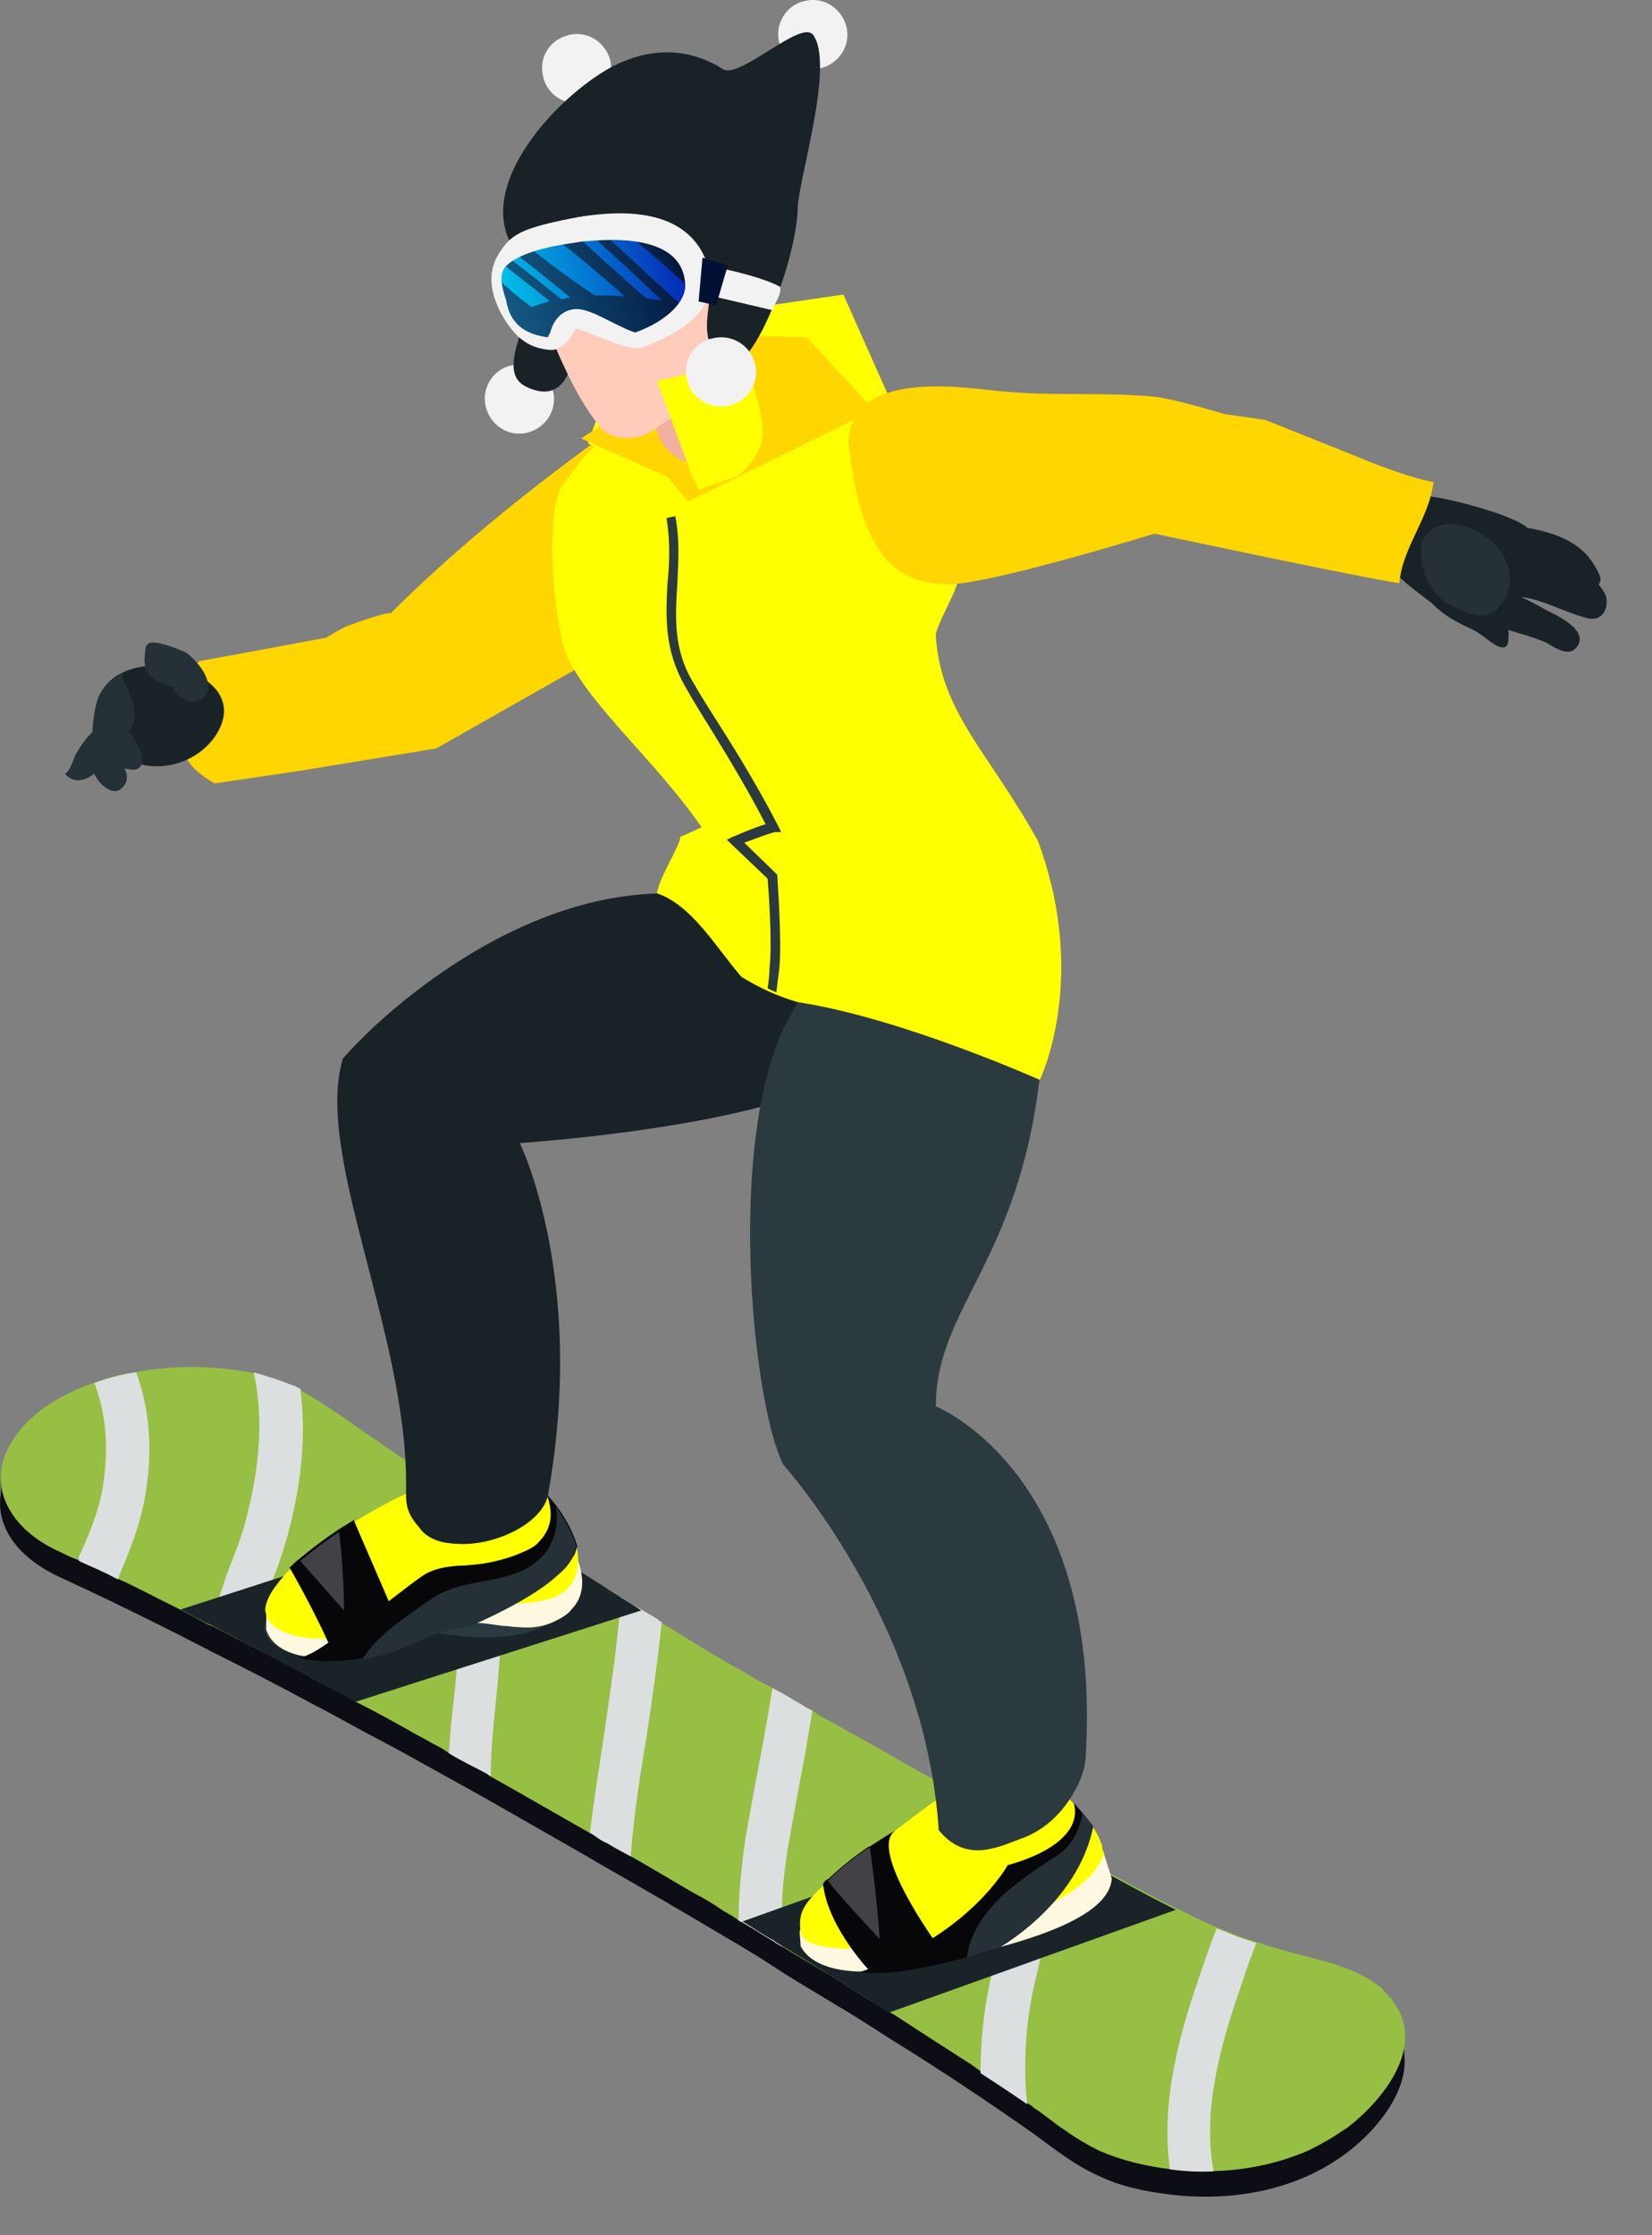
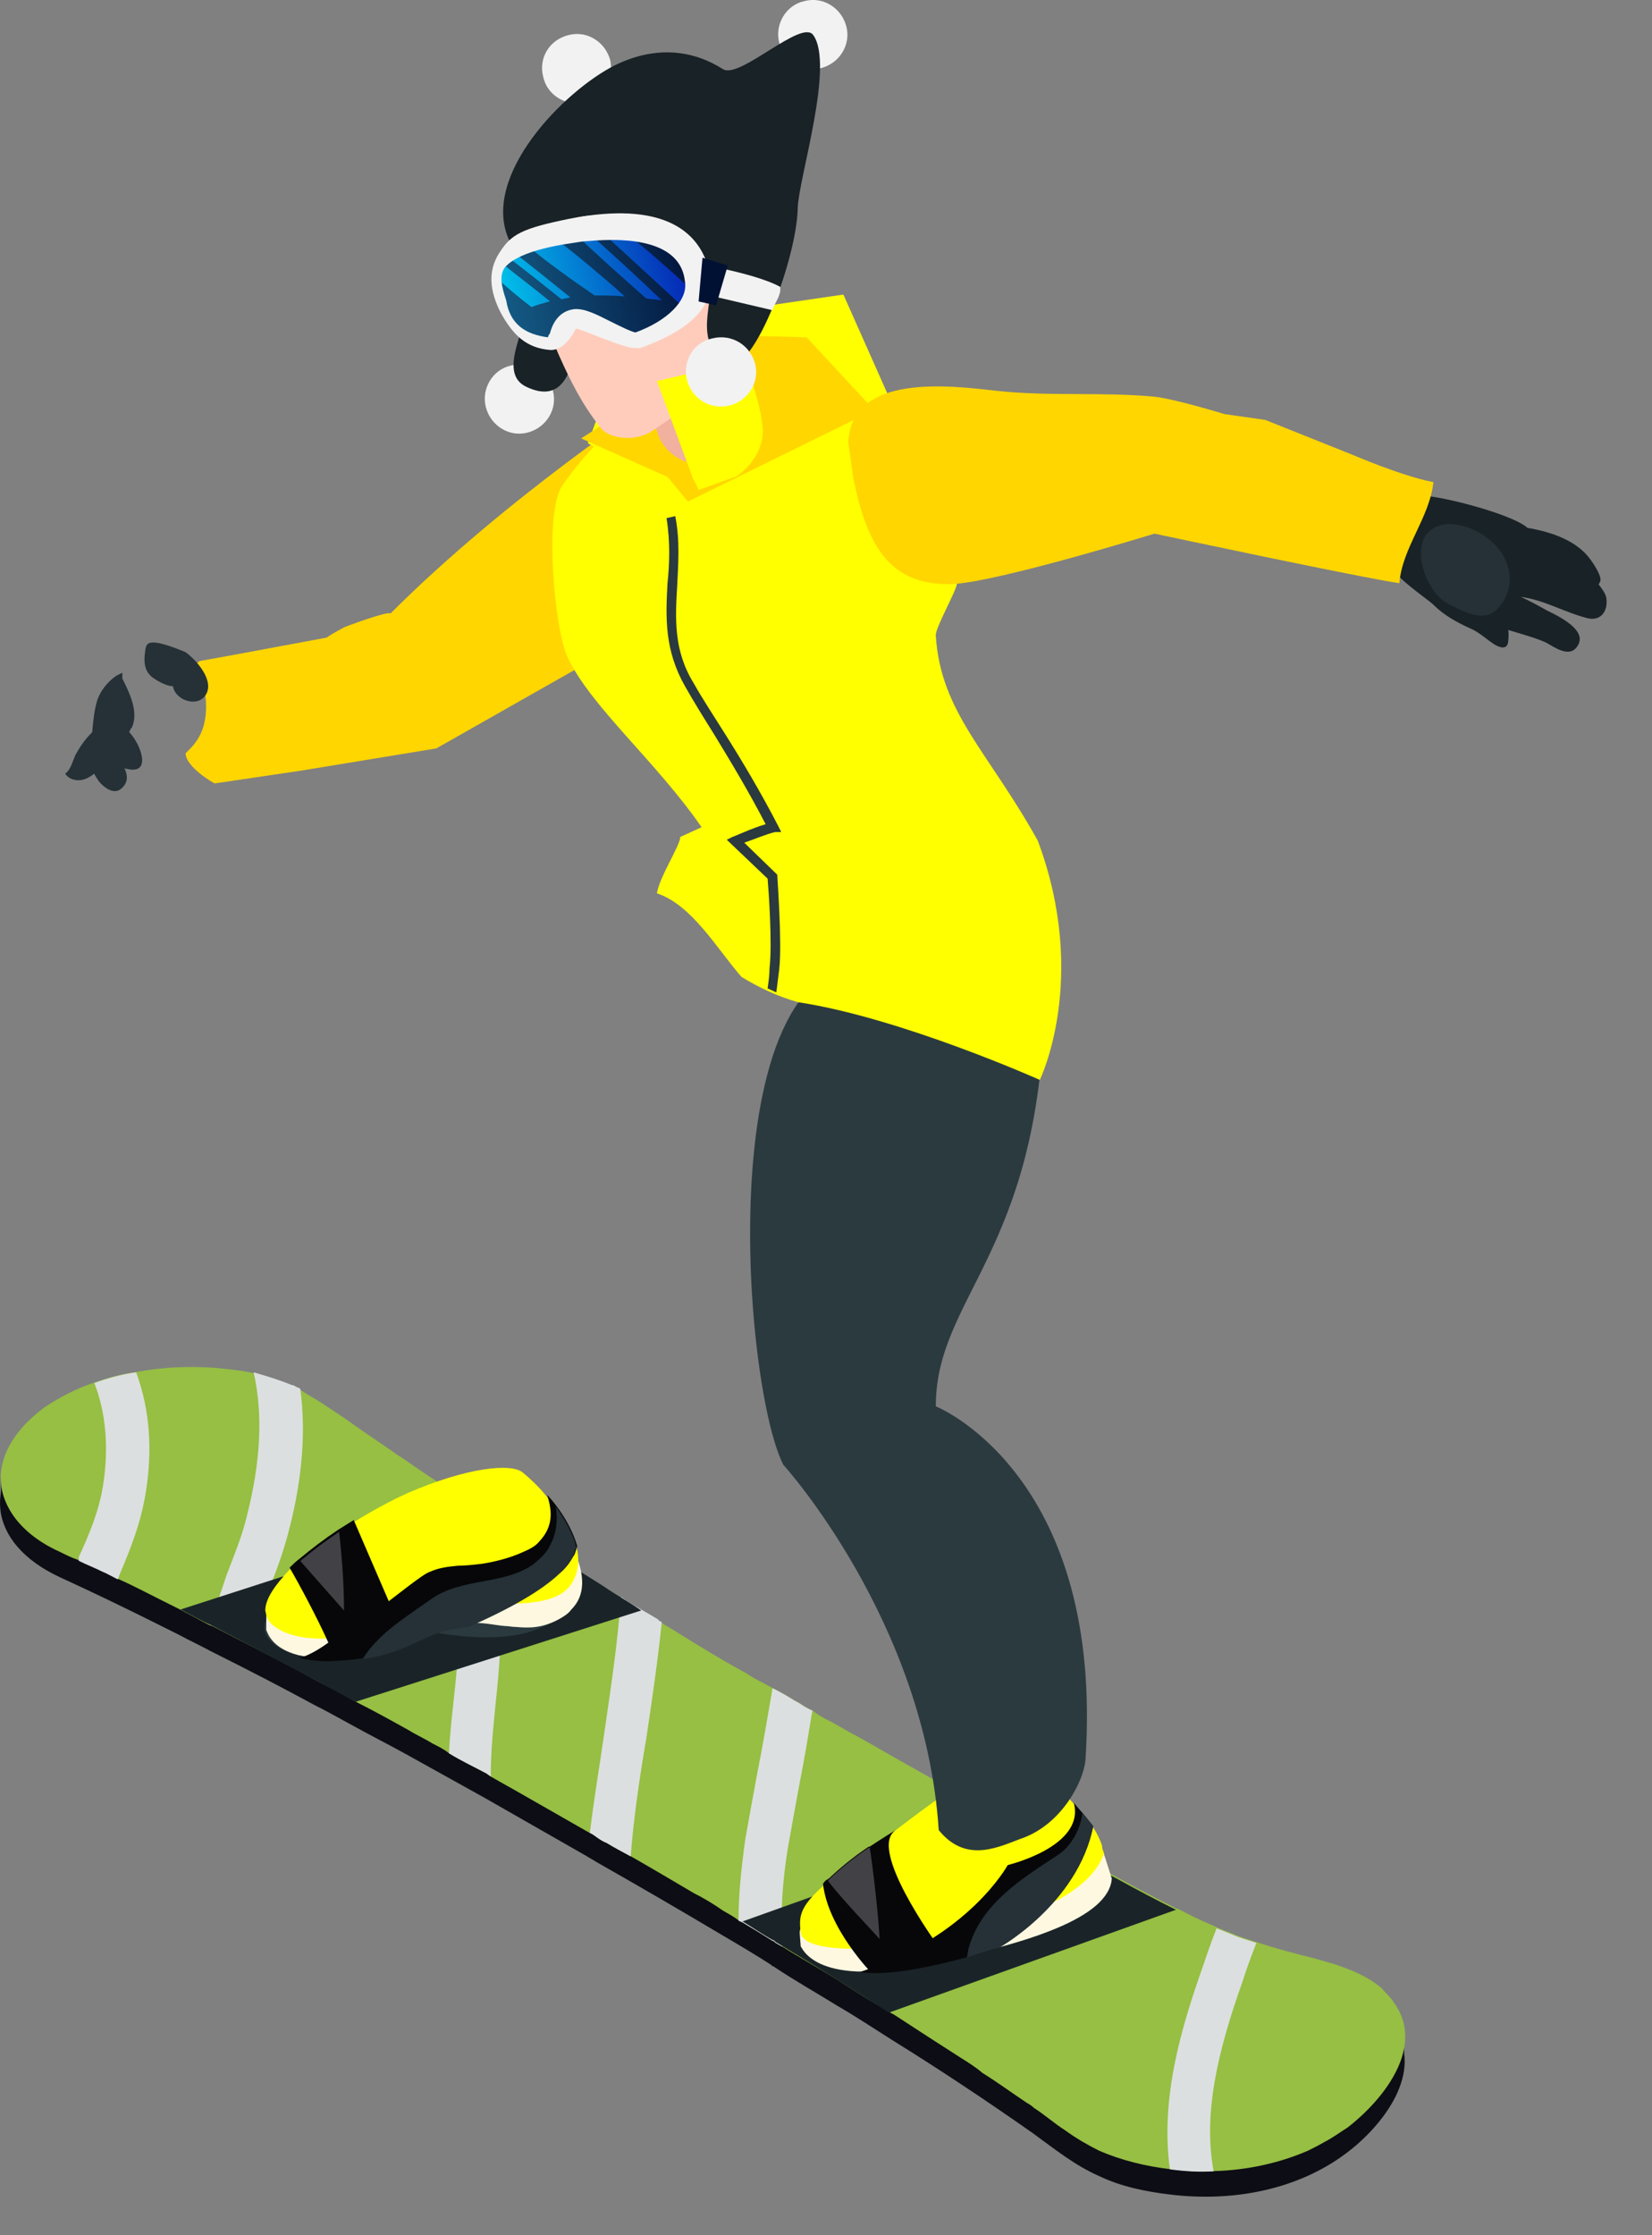
<svg xmlns="http://www.w3.org/2000/svg" width="17" height="23" viewBox="0 0 17 23" fill="none">
  <rect x="0" y="0" width="17" height="23" fill="#808080" stroke="none" />
  <path d="M14.449 20.922H14.289V21.232H14.449V20.922Z" fill="#0D0D15" />
  <path d="M0.17 15.211H0.01V15.511H0.17V15.211Z" fill="#0D0D15" />
  <path d="M13.86 22.151C13.36 22.531 12.69 22.661 12.04 22.581C11.79 22.551 11.54 22.501 11.31 22.391C11.06 22.281 10.85 22.111 10.63 21.951C10.16 21.621 9.68 21.301 9.18 20.991C8.99 20.871 8.81 20.751 8.62 20.641C8.41 20.511 8.18 20.381 7.97 20.241C7.96 20.231 7.94 20.231 7.94 20.221C7.77 20.111 7.6 20.011 7.43 19.911C7.01 19.661 6.58 19.411 6.14 19.161C6.11 19.141 6.07 19.121 6.04 19.101C5.69 18.901 5.34 18.701 4.99 18.501C4.72 18.351 4.45 18.201 4.18 18.051C4 17.951 3.82 17.861 3.64 17.761C3.51 17.691 3.37 17.611 3.23 17.541C2.88 17.351 2.53 17.171 2.17 16.991C2.06 16.931 1.95 16.881 1.84 16.821C1.78 16.791 1.72 16.761 1.66 16.731C1.32 16.561 0.97 16.391 0.62 16.231C-0.14 15.881 -0.21 15.211 0.46 14.751C1.13 14.281 2.29 14.191 3.04 14.541C3.13 14.581 3.22 14.631 3.29 14.681C3.58 14.881 3.87 15.091 4.17 15.281C4.44 15.461 4.71 15.631 4.98 15.811C5.38 16.071 5.79 16.321 6.2 16.581C6.33 16.661 6.46 16.741 6.59 16.821C6.72 16.901 6.85 16.981 6.99 17.061C7.26 17.221 7.53 17.381 7.8 17.541C7.82 17.551 7.84 17.561 7.86 17.581C8 17.661 8.14 17.741 8.28 17.821C8.7 18.071 9.13 18.321 9.57 18.561C9.78 18.681 10 18.801 10.22 18.911C10.46 19.041 10.69 19.171 10.93 19.291C11.13 19.391 11.32 19.491 11.52 19.601C11.72 19.701 11.92 19.811 12.11 19.911C12.57 20.151 13.02 20.301 13.52 20.421C13.83 20.501 14.14 20.591 14.34 20.861C14.67 21.321 14.22 21.881 13.86 22.151Z" fill="#0D0D15" />
  <path d="M0.08 15.5C0.17 15.68 0.35 15.85 0.62 15.97C0.68 16 0.74 16.03 0.8 16.05C0.88 16.09 0.96 16.12 1.04 16.16C1.09 16.18 1.14 16.21 1.2 16.24C1.36 16.31 1.51 16.39 1.67 16.47C1.73 16.5 1.79 16.53 1.85 16.56L2.15 16.72L2.18 16.73C2.3 16.79 2.43 16.86 2.55 16.92C2.78 17.04 3.02 17.16 3.25 17.29C3.39 17.36 3.52 17.43 3.66 17.51C3.84 17.6 4.02 17.7 4.2 17.8C4.28 17.85 4.37 17.89 4.45 17.94C4.51 17.97 4.57 18 4.62 18.04C4.75 18.12 4.88 18.18 5.01 18.25C5.02 18.26 5.04 18.27 5.05 18.28C5.17 18.35 5.3 18.42 5.42 18.49C5.63 18.61 5.84 18.73 6.05 18.85L6.07 18.86C6.1 18.87 6.12 18.89 6.15 18.91C6.18 18.93 6.21 18.95 6.24 18.96C6.32 19.01 6.4 19.05 6.49 19.1C6.7 19.22 6.92 19.35 7.14 19.48C7.24 19.53 7.34 19.59 7.44 19.66C7.49 19.69 7.55 19.72 7.6 19.76C7.61 19.77 7.62 19.77 7.64 19.78C7.74 19.84 7.84 19.9 7.95 19.97C7.96 19.97 7.97 19.98 7.98 19.99C8 20 8.03 20.02 8.05 20.03C8.24 20.15 8.44 20.26 8.63 20.38C8.8 20.49 8.97 20.6 9.15 20.7C9.16 20.71 9.18 20.72 9.2 20.73C9.43 20.88 9.66 21.03 9.88 21.17C9.96 21.22 10.04 21.27 10.11 21.33C10.27 21.43 10.42 21.54 10.57 21.64C10.59 21.65 10.62 21.67 10.64 21.69C10.75 21.76 10.85 21.85 10.96 21.92C11.07 22 11.19 22.07 11.31 22.13C11.54 22.23 11.79 22.29 12.04 22.32H12.05C12.2 22.34 12.35 22.35 12.5 22.34C12.83 22.33 13.16 22.26 13.46 22.13C13.52 22.1 13.58 22.07 13.63 22.04C13.71 22 13.79 21.94 13.87 21.89C14.23 21.61 14.68 21.06 14.34 20.6C14.31 20.55 14.26 20.51 14.22 20.46C14.08 20.34 13.91 20.27 13.73 20.21C13.66 20.19 13.59 20.17 13.52 20.15C13.32 20.1 13.13 20.05 12.95 19.99C12.86 19.96 12.78 19.94 12.69 19.9C12.64 19.88 12.59 19.86 12.54 19.84C12.48 19.81 12.4 19.78 12.34 19.75C12.27 19.72 12.2 19.68 12.12 19.64C12.12 19.64 12.12 19.64 12.11 19.64C11.91 19.54 11.72 19.44 11.52 19.33C11.34 19.23 11.15 19.14 10.97 19.04C10.96 19.04 10.95 19.03 10.93 19.02C10.81 18.96 10.69 18.89 10.56 18.82C10.52 18.8 10.49 18.78 10.45 18.76C10.37 18.72 10.3 18.68 10.22 18.64C10.14 18.6 10.07 18.56 9.99 18.52C9.85 18.45 9.71 18.37 9.57 18.29L9.41 18.2C9.21 18.09 9.01 17.97 8.81 17.86C8.71 17.81 8.62 17.75 8.52 17.7C8.46 17.67 8.41 17.64 8.36 17.6C8.33 17.59 8.3 17.57 8.28 17.56C8.25 17.54 8.22 17.52 8.18 17.5C8.1 17.45 8.03 17.41 7.95 17.37C7.92 17.35 7.89 17.34 7.86 17.32C7.84 17.31 7.82 17.3 7.8 17.29C7.74 17.26 7.69 17.22 7.63 17.19C7.41 17.07 7.2 16.94 6.99 16.81C6.93 16.77 6.87 16.74 6.81 16.7C6.8 16.69 6.78 16.69 6.77 16.67C6.72 16.64 6.65 16.6 6.6 16.57C6.53 16.53 6.46 16.49 6.39 16.44C6.33 16.4 6.27 16.36 6.21 16.33C5.83 16.1 5.46 15.87 5.09 15.63C5.06 15.6 5.02 15.58 4.99 15.56C4.85 15.47 4.71 15.38 4.57 15.29C4.44 15.21 4.31 15.12 4.18 15.03C4.14 15 4.1 14.98 4.06 14.95C3.92 14.85 3.78 14.76 3.64 14.66C3.53 14.58 3.42 14.51 3.3 14.43C3.24 14.39 3.16 14.35 3.09 14.3C3.08 14.29 3.07 14.29 3.05 14.28C3.03 14.27 3.02 14.26 3 14.26C2.88 14.21 2.75 14.17 2.61 14.13C2.53 14.11 2.45 14.1 2.36 14.09C2.04 14.05 1.71 14.06 1.39 14.12C1.24 14.14 1.1 14.18 0.96 14.23C0.78 14.29 0.61 14.38 0.46 14.48C0.04 14.79 -0.09 15.17 0.08 15.5Z" fill="#96BF43" />
  <path d="M0.811 16.061C0.891 16.101 0.971 16.131 1.051 16.171C1.101 16.191 1.151 16.221 1.211 16.251C1.221 16.241 1.221 16.221 1.231 16.201C1.341 15.941 1.451 15.671 1.501 15.351C1.571 14.911 1.541 14.501 1.401 14.121C1.251 14.141 1.111 14.181 0.971 14.231C1.091 14.541 1.121 14.901 1.061 15.281C1.021 15.541 0.921 15.781 0.811 16.021C0.811 16.041 0.811 16.051 0.811 16.061Z" fill="#DCDFE0" />
  <path d="M2.16 16.721L2.19 16.731C2.31 16.791 2.44 16.861 2.56 16.921C2.61 16.741 2.68 16.571 2.75 16.391C2.84 16.181 2.92 15.961 2.98 15.721C3.11 15.211 3.15 14.731 3.09 14.291C3.08 14.281 3.07 14.281 3.05 14.271C3.03 14.261 3.02 14.251 3 14.251C2.88 14.201 2.75 14.161 2.61 14.121C2.71 14.561 2.68 15.051 2.54 15.601C2.49 15.811 2.41 16.001 2.33 16.211C2.27 16.401 2.21 16.551 2.16 16.721Z" fill="#DCDFE0" />
  <path d="M4.67 17.481C4.65 17.661 4.63 17.841 4.62 18.041C4.75 18.121 4.88 18.181 5.01 18.251C5.02 18.261 5.04 18.271 5.05 18.281C5.05 18.001 5.08 17.741 5.1 17.531C5.18 16.811 5.18 16.191 5.09 15.631C5.06 15.601 5.02 15.581 4.99 15.561C4.85 15.471 4.71 15.381 4.57 15.291C4.76 15.971 4.76 16.691 4.67 17.481Z" fill="#DCDFE0" />
  <path d="M6.07 18.862C6.1 18.872 6.12 18.892 6.15 18.912C6.18 18.932 6.21 18.952 6.24 18.962C6.32 19.012 6.4 19.052 6.49 19.102C6.52 18.712 6.58 18.302 6.65 17.892C6.71 17.492 6.77 17.082 6.81 16.692C6.8 16.682 6.78 16.682 6.77 16.662C6.72 16.632 6.65 16.592 6.6 16.562C6.53 16.522 6.46 16.482 6.39 16.432C6.36 16.872 6.29 17.342 6.22 17.822C6.17 18.172 6.11 18.522 6.07 18.862Z" fill="#DCDFE0" />
  <path d="M7.6 19.761C7.61 19.771 7.62 19.771 7.64 19.781C7.74 19.841 7.84 19.901 7.95 19.971C7.96 19.971 7.97 19.981 7.98 19.991C8 20.001 8.03 20.021 8.05 20.031C8.03 19.701 8.05 19.361 8.11 19.001C8.15 18.771 8.19 18.561 8.23 18.341C8.28 18.091 8.32 17.841 8.36 17.601C8.33 17.591 8.3 17.571 8.28 17.561C8.25 17.541 8.22 17.521 8.18 17.501C8.1 17.451 8.03 17.411 7.95 17.371C7.9 17.661 7.85 17.961 7.79 18.261C7.75 18.481 7.71 18.691 7.67 18.921C7.63 19.211 7.6 19.481 7.6 19.761Z" fill="#DCDFE0" />
-   <path d="M10.57 21.652C10.53 21.272 10.55 20.882 10.63 20.482C10.68 20.272 10.73 20.052 10.78 19.822C10.84 19.572 10.9 19.322 10.96 19.052C10.95 19.052 10.94 19.042 10.92 19.032C10.8 18.972 10.68 18.902 10.55 18.832C10.49 19.122 10.42 19.422 10.35 19.712C10.29 19.942 10.24 20.162 10.19 20.382C10.12 20.702 10.09 21.022 10.09 21.332C10.26 21.442 10.41 21.542 10.57 21.652Z" fill="#DCDFE0" />
  <path d="M12.039 22.322C12.189 22.342 12.339 22.352 12.489 22.342C12.379 21.752 12.529 21.112 12.789 20.382C12.829 20.252 12.879 20.122 12.929 19.992C12.839 19.962 12.759 19.942 12.669 19.902C12.619 19.882 12.569 19.862 12.519 19.842C12.469 19.972 12.419 20.112 12.379 20.232C12.149 20.882 11.939 21.602 12.039 22.322Z" fill="#DCDFE0" />
  <path d="M5.59 0.791C5.63 0.981 5.83 1.101 6.02 1.051C6.21 1.011 6.32 0.811 6.28 0.621C6.23 0.431 6.04 0.311 5.85 0.361C5.65 0.411 5.54 0.601 5.59 0.791Z" fill="#F2F2F2" />
  <path d="M8.019 0.441C8.069 0.631 8.259 0.751 8.449 0.701C8.639 0.651 8.759 0.461 8.709 0.271C8.659 0.081 8.469 -0.039 8.279 0.011C8.089 0.051 7.969 0.251 8.019 0.441Z" fill="#F2F2F2" />
  <path d="M5 4.191C5.05 4.381 5.24 4.501 5.43 4.451C5.62 4.401 5.74 4.211 5.69 4.021C5.65 3.831 5.45 3.711 5.26 3.761C5.07 3.801 4.95 4.001 5 4.191Z" fill="#F2F2F2" />
  <path d="M5.45 3.022C5.47 3.302 5.09 3.832 5.42 3.982C6.12 4.312 5.91 2.812 5.9 2.572L5.45 3.022Z" fill="#192226" />
  <path d="M15.91 6.612C15.8 6.562 15.65 6.522 15.52 6.482C15.53 6.542 15.52 6.582 15.52 6.602C15.51 6.692 15.43 6.662 15.38 6.632C15.3 6.582 15.22 6.502 15.12 6.462C14.99 6.402 14.86 6.332 14.75 6.222C14.7 6.172 14.36 5.942 14.35 5.862C14.33 5.842 14.32 5.132 14.63 5.102C14.78 5.092 15.55 5.282 15.72 5.432C15.96 5.472 16.23 5.562 16.37 5.762C16.4 5.802 16.47 5.912 16.47 5.962C16.47 5.982 16.46 6.002 16.45 6.012C16.48 6.052 16.52 6.102 16.53 6.152C16.55 6.292 16.47 6.392 16.34 6.362C16.1 6.302 15.89 6.172 15.65 6.142C15.74 6.182 15.83 6.232 15.92 6.282C16.13 6.382 16.33 6.512 16.23 6.652C16.15 6.772 16 6.662 15.91 6.612Z" fill="#192226" />
  <path d="M14.9 6.212C14.68 6.102 14.49 5.602 14.74 5.442C14.94 5.312 15.26 5.462 15.4 5.622C15.56 5.802 15.59 6.052 15.43 6.242C15.3 6.402 15.13 6.322 14.98 6.252L14.9 6.212Z" fill="#253137" />
  <path d="M6.599 16.571L3.659 17.511C3.529 17.441 3.389 17.361 3.249 17.291C2.899 17.101 2.549 16.921 2.189 16.731C2.079 16.681 1.969 16.621 1.859 16.561L4.989 15.551C5.389 15.811 5.799 16.061 6.209 16.321C6.339 16.411 6.469 16.481 6.599 16.571Z" fill="#1A2428" />
  <path d="M7.641 19.771C7.741 19.831 7.841 19.901 7.951 19.962C7.961 19.962 7.971 19.971 7.981 19.982C8.191 20.111 8.411 20.241 8.631 20.381C8.801 20.491 8.981 20.602 9.151 20.712C9.161 20.712 9.161 20.701 9.171 20.701L12.101 19.651C11.901 19.552 11.711 19.451 11.511 19.341C11.321 19.241 11.121 19.131 10.921 19.032C10.761 18.951 10.601 18.861 10.441 18.771L7.641 19.771Z" fill="#1A2428" />
  <path d="M4.559 16.811C4.819 16.851 5.139 16.871 5.419 16.801C5.649 16.731 5.909 16.591 5.949 16.441C6.049 16.131 5.199 16.041 4.819 16.041C4.379 16.041 3.889 16.201 3.519 16.321C3.199 16.431 2.609 16.551 2.739 16.821C2.809 16.971 3.069 17.061 3.329 17.021C3.509 16.991 3.569 16.901 3.719 16.851C3.859 16.801 4.019 16.781 4.179 16.771C4.259 16.771 4.339 16.771 4.419 16.781C4.459 16.801 4.509 16.801 4.559 16.811Z" fill="#2B3A3F" />
  <path d="M9.48 20.22C10.601 20 11.411 19.73 11.441 19.33L11.361 19.08L11.331 19C11.331 19.03 11.261 19.53 10.091 19.8C9.15 20.02 8.54 19.82 8.31 19.72C8.26 19.78 8.24 19.83 8.23 19.87V19.9L8.24 20.03C8.25 20.02 8.36 20.45 9.48 20.22Z" fill="#FFF8E1" />
  <path d="M9.071 20.041C10.961 19.781 11.281 19.301 11.361 19.071C11.351 19.041 11.341 19.021 11.341 19.001C11.341 18.991 11.341 18.991 11.341 18.991C11.251 18.731 11.081 18.621 10.871 18.351C10.871 18.351 10.611 18.001 10.001 18.291C9.701 18.441 9.231 18.831 8.831 19.121C8.231 19.561 8.211 19.671 8.241 19.891C8.271 20.081 8.881 20.061 9.071 20.041Z" fill="#FFFF00" />
  <path d="M9.77 18.471C9.58 18.681 9.64 18.901 9.92 18.961C10.2 19.021 10.58 18.901 10.77 18.701C10.96 18.491 10.89 18.271 10.62 18.211C10.34 18.151 9.96 18.271 9.77 18.471Z" fill="#003366" />
  <path d="M3.07 17.031C3.16 17.051 3.28 17.071 3.43 17.061C4.19 17.041 4.32 16.751 4.75 16.711C4.78 16.711 4.8 16.711 4.82 16.701C4.97 16.691 5.08 16.721 5.19 16.731C5.23 16.731 5.27 16.741 5.31 16.741C5.43 16.751 5.58 16.761 5.77 16.651C5.82 16.621 5.85 16.601 5.88 16.561C6.03 16.411 6 16.211 5.95 16.061C5.94 16.021 5.92 15.991 5.91 15.961C5.88 15.901 5.85 15.861 5.85 15.861L5.37 15.961L4.7 16.101L4.42 16.161L2.74 16.511V16.631V16.771C2.75 16.791 2.79 16.961 3.07 17.031Z" fill="#FFF8E1" />
  <path d="M2.75 16.651C2.81 16.771 3.03 16.872 3.36 16.861C3.39 16.861 3.42 16.861 3.45 16.861C3.54 16.852 3.63 16.841 3.74 16.811C3.85 16.782 3.96 16.752 4.08 16.701C4.69 16.462 4.82 16.471 5.02 16.491C5.09 16.502 5.17 16.502 5.28 16.502C5.8 16.491 5.88 16.331 5.93 16.192C5.94 16.151 5.95 16.122 5.95 16.081C5.95 16.032 5.95 15.972 5.93 15.921C5.88 15.742 5.76 15.541 5.62 15.392C5.54 15.291 5.45 15.211 5.38 15.152C5.26 15.052 4.8 15.101 4.2 15.361C4.02 15.441 3.82 15.552 3.64 15.662C3.59 15.691 3.53 15.732 3.48 15.761C3.33 15.861 3.2 15.961 3.08 16.061C3.04 16.091 3.01 16.122 2.98 16.151C2.83 16.311 2.73 16.451 2.73 16.572C2.74 16.611 2.74 16.631 2.75 16.651Z" fill="#FFFF00" />
-   <path d="M4.4 15.362C4.2 15.562 4.26 15.782 4.53 15.862C4.8 15.932 5.19 15.832 5.39 15.632C5.59 15.432 5.53 15.212 5.26 15.132C4.99 15.062 4.6 15.162 4.4 15.362Z" fill="#003366" />
  <path d="M11.25 18.791C11.09 19.591 10.28 20.041 10.28 20.041C10.28 20.041 9.29 20.371 8.85 20.291C9.97 19.931 10.37 19.191 10.37 19.191C10.37 19.191 11.17 19.001 11.05 18.551L11.17 18.691L11.25 18.791Z" fill="#070709" />
  <path d="M10.909 19.072C11.029 18.982 11.119 18.822 11.139 18.652L11.169 18.692L11.249 18.792C11.089 19.592 10.279 20.042 10.279 20.042C10.279 20.042 10.139 20.082 9.949 20.142C9.959 20.112 9.959 20.072 9.969 20.042C10.099 19.582 10.529 19.322 10.909 19.072Z" fill="#253137" />
  <path d="M8.969 20.302L9.639 20.002C9.639 20.002 8.919 19.012 9.219 18.832C9.199 18.842 9.099 18.902 8.949 19.002H8.939C8.819 19.082 8.689 19.182 8.559 19.302C8.539 19.322 8.529 19.332 8.509 19.342C8.489 19.352 8.479 19.372 8.469 19.382C8.519 19.842 8.969 20.302 8.969 20.302Z" fill="#070709" />
  <path d="M3.08 17.061C3.18 17.081 3.29 17.101 3.44 17.091C4.19 17.061 4.33 16.781 4.76 16.741C4.78 16.741 4.81 16.741 4.83 16.731C4.84 16.721 4.84 16.691 4.85 16.681C4.92 16.631 4.97 16.551 5.03 16.481C5.05 16.471 5.06 16.451 5.08 16.441C5.36 16.261 5.69 16.381 5.89 16.031C5.9 16.011 5.92 15.991 5.92 15.971C5.93 15.951 5.93 15.931 5.94 15.911C5.89 15.731 5.77 15.531 5.63 15.381C5.68 15.541 5.7 15.701 5.55 15.861C5.51 15.911 5.45 15.941 5.38 15.971C5.25 16.031 5.09 16.071 4.96 16.091C4.87 16.101 4.79 16.111 4.71 16.111C4.61 16.121 4.52 16.131 4.43 16.171C4.4 16.181 4.37 16.201 4.34 16.221C4.18 16.331 4.03 16.461 3.87 16.571C3.72 16.671 3.59 16.771 3.45 16.851C3.34 16.931 3.22 17.021 3.08 17.061Z" fill="#070709" />
  <path d="M5.48 16.102C5.54 16.052 5.62 15.992 5.66 15.902C5.73 15.772 5.74 15.642 5.72 15.502C5.81 15.632 5.9 15.782 5.93 15.922C5.92 15.942 5.91 15.962 5.91 15.982C5.9 16.002 5.89 16.022 5.88 16.042C5.68 16.392 4.83 16.732 4.82 16.742C4.8 16.742 4.77 16.742 4.75 16.752C4.38 16.782 4.23 17.002 3.73 17.072C3.9 16.802 4.19 16.632 4.44 16.452C4.76 16.232 5.17 16.312 5.48 16.102Z" fill="#253137" />
  <path d="M3.36 16.861C3.39 16.921 3.41 16.981 3.41 17.011C3.54 16.971 3.63 16.891 3.74 16.801C3.83 16.721 4.05 16.591 4.05 16.591C4.05 16.591 3.8 16.011 3.64 15.641C3.59 15.671 3.53 15.711 3.48 15.741C3.33 15.841 3.2 15.941 3.08 16.041C3.04 16.071 3.01 16.101 2.98 16.131C3.08 16.301 3.26 16.641 3.36 16.861Z" fill="#070709" />
  <path d="M3.09 16.062C3.24 16.232 3.39 16.402 3.54 16.572C3.54 16.312 3.52 16.032 3.49 15.762C3.34 15.862 3.21 15.962 3.09 16.062Z" fill="#424145" />
  <path d="M8.52 19.352C8.66 19.542 9.04 19.932 9.05 19.952C9.05 19.802 8.98 19.182 8.95 19.012H8.94C8.82 19.092 8.69 19.192 8.56 19.312C8.55 19.322 8.54 19.332 8.52 19.352Z" fill="#424145" />
-   <path d="M7.849 9.382C7.989 9.442 8.619 9.812 8.939 10.472C9.489 11.492 5.349 11.762 5.349 11.762C5.349 11.762 6.039 13.162 5.639 15.382C5.569 15.772 4.689 16.082 4.339 15.742C4.159 15.562 4.179 15.442 4.179 15.292C4.189 13.712 3.229 11.872 3.529 10.892C4.069 10.272 5.959 8.642 7.849 9.382Z" fill="#192226" />
  <path d="M1.91 7.751C1.99 7.671 2.13 7.551 2.12 7.241C2.12 7.091 2.05 7.021 1.99 6.991C1.97 6.981 2.01 6.811 2.06 6.801C2.29 6.761 2.93 6.641 3.36 6.561C3.45 6.501 3.55 6.451 3.55 6.451C3.55 6.451 3.97 6.291 4.02 6.311C5.22 5.111 6.73 4.121 6.73 4.121L7.25 4.301C7.25 4.301 6.4 6.621 6.29 6.681C6.18 6.741 4.49 7.701 4.49 7.701L3.09 7.931L2.21 8.061C2.2 8.061 1.91 7.891 1.91 7.751Z" fill="#FFD600" />
  <path d="M8.06 15.071C7.63 14.221 7.28 9.541 9.15 9.931C9.25 10.001 10.75 10.231 10.75 10.341C10.69 12.891 9.63 13.341 9.63 14.471C9.73 14.511 11.36 15.251 11.17 18.111C11.15 18.331 10.93 18.761 10.53 18.911C10.3 18.991 9.95 19.191 9.66 18.831C9.52 16.681 8.06 15.071 8.06 15.071Z" fill="#2B3A3F" />
  <path d="M5.79 4.992C5.87 4.872 6.45 4.062 7.11 3.982C7.37 3.952 8.7 4.002 9.35 4.402C10.04 4.832 9.86 5.712 9.85 5.992C9.85 6.072 9.62 6.462 9.63 6.542C9.68 7.332 10.17 7.732 10.68 8.652C11.21 10.072 10.7 11.112 10.7 11.112C10.7 11.112 9.27 10.472 8.21 10.312C8 10.252 7.81 10.162 7.63 10.052C7.37 9.752 7.12 9.312 6.76 9.192C6.79 9.012 7 8.702 7 8.612L7.22 8.512C6.75 7.832 6.08 7.272 5.84 6.762C5.71 6.492 5.59 5.272 5.79 4.992Z" fill="#FFFF00" />
  <path d="M7.309 3.231L8.679 3.031L9.239 4.291L8.899 4.551L7.119 5.141L6.049 4.561L6.359 3.721L7.309 3.231Z" fill="#FFFF00" />
  <path d="M7.541 3.451L8.301 3.471L8.941 4.161L8.101 4.641L7.061 3.811L7.541 3.451Z" fill="#FFD600" />
  <path d="M7.079 5.161L8.969 4.231L7.779 3.701L7.489 3.751L6.549 4.521L7.079 5.161Z" fill="#FFD600" />
  <path d="M5.98 4.511L7.19 5.051L6.84 3.961L5.98 4.511Z" fill="#FFD600" />
  <path d="M6.969 2.471L7.649 4.141C7.739 4.381 7.629 4.651 7.389 4.741C7.149 4.841 6.879 4.721 6.779 4.491C6.779 4.481 6.769 4.471 6.769 4.461L6.189 2.751C6.109 2.541 6.229 2.301 6.439 2.221C6.659 2.161 6.889 2.271 6.969 2.471Z" fill="#F2B09E" />
  <path d="M5.47 1.951C5.68 1.221 6.12 1.011 6.95 1.031C6.97 1.031 6.99 1.031 7.01 1.031C7.23 1.181 7.42 1.361 7.62 1.561C7.71 1.651 7.8 1.741 7.88 1.841C7.97 2.261 7.87 2.781 7.54 3.251C7.45 3.371 7.52 3.611 7.34 3.871C7.08 4.221 6.84 4.341 6.73 4.421C6.54 4.561 6.26 4.511 6.18 4.401C5.99 4.161 5.87 3.921 5.75 3.651C5.46 3.001 5.46 2.291 5.47 1.951Z" fill="#FFCCBC" />
-   <path d="M7.1 2.651C7.12 2.171 7.47 2.301 7.54 2.471C7.64 2.691 7.49 3.111 7.23 3.191C7.16 2.911 7.1 2.791 7.1 2.651Z" fill="#FFCCBC" />
  <path d="M7.49 3.751L6.76 3.921L7.13 4.921L7.19 5.041L7.58 4.901C7.58 4.901 7.85 4.731 7.85 4.431C7.84 4.131 7.63 3.641 7.63 3.641L7.45 3.651L7.49 3.751Z" fill="#FFFF00" />
  <path d="M8.73 4.551C8.76 3.831 9.8 3.971 10.251 4.021C10.8 4.081 11.32 4.031 11.87 4.081C12.081 4.101 12.601 4.261 12.601 4.261L13.021 4.321L13.921 4.681C13.921 4.681 14.431 4.901 14.751 4.961C14.71 5.331 14.431 5.631 14.4 6.001C13.991 5.941 11.88 5.491 11.88 5.491C11.88 5.491 10.23 6.001 9.78 6.011C9.16 6.021 8.92 5.621 8.78 4.911L8.73 4.551Z" fill="#FFD600" />
-   <path d="M2.23 7.552C1.93 8.032 1.1 8.012 1.04 7.372C1.02 7.142 1.11 6.992 1.28 6.912C1.72 6.712 2.56 7.012 2.23 7.552Z" fill="#1A2428" />
  <path d="M1.58 6.611C1.68 6.611 1.91 6.711 1.91 6.711C2.02 6.791 2.22 7.011 2.11 7.161C2.02 7.281 1.8 7.201 1.78 7.061C1.71 7.061 1.61 7.001 1.57 6.971C1.49 6.911 1.48 6.821 1.49 6.731C1.5 6.651 1.5 6.611 1.58 6.611Z" fill="#253137" />
  <path d="M0.969 7.962C0.979 7.982 0.999 8.012 1.019 8.042C1.079 8.112 1.169 8.172 1.239 8.122C1.319 8.062 1.319 7.982 1.279 7.902C1.289 7.912 1.299 7.912 1.309 7.912C1.559 7.972 1.459 7.672 1.329 7.532C1.339 7.512 1.349 7.492 1.359 7.482C1.429 7.322 1.329 7.122 1.259 6.982V6.922C1.239 6.932 1.219 6.942 1.199 6.952C1.109 7.012 1.029 7.112 0.999 7.212C0.969 7.312 0.959 7.422 0.949 7.532C0.939 7.572 0.939 7.612 0.929 7.652V7.662C0.919 7.762 0.909 7.862 0.969 7.962Z" fill="#253137" />
  <path d="M1.01 7.481C0.9 7.571 0.85 7.641 0.78 7.761C0.75 7.821 0.73 7.921 0.67 7.961C0.71 8.021 0.79 8.041 0.86 8.021C1.09 7.951 1.12 7.651 1.13 7.461L1.01 7.481Z" fill="#253137" />
  <path d="M6.859 5.331L6.949 5.311C6.999 5.571 6.979 5.801 6.969 6.021C6.949 6.361 6.929 6.691 7.139 7.031C7.229 7.191 7.329 7.341 7.429 7.501C7.639 7.831 7.839 8.171 8.009 8.501L8.039 8.561H7.979C7.889 8.581 7.749 8.641 7.659 8.671L7.999 9.001V9.011C7.999 9.041 8.049 9.691 8.019 9.971C8.009 10.051 7.999 10.131 7.989 10.211C7.959 10.201 7.929 10.181 7.899 10.171C7.909 10.101 7.919 10.031 7.919 9.961C7.949 9.711 7.909 9.151 7.899 9.041L7.479 8.641L7.539 8.611C7.549 8.611 7.739 8.521 7.879 8.481C7.719 8.171 7.529 7.851 7.339 7.541C7.239 7.381 7.139 7.221 7.049 7.061C6.839 6.691 6.849 6.361 6.869 6.001C6.889 5.811 6.899 5.581 6.859 5.331Z" fill="#2B3A3F" />
  <path d="M7.399 3.711C7.109 3.331 7.449 3.041 7.229 2.651C7.019 2.251 6.429 2.181 6.049 2.221C5.789 2.241 5.499 2.451 5.239 2.471C4.939 1.811 5.809 0.931 6.329 0.671C6.759 0.461 7.139 0.521 7.439 0.711C7.609 0.821 8.249 0.191 8.369 0.361C8.589 0.671 8.219 1.831 8.209 2.141C8.199 2.701 7.679 4.071 7.399 3.711Z" fill="#192226" />
  <path d="M6.969 2.962L7.949 3.192C7.979 3.102 8.039 3.042 8.029 2.952C7.739 2.792 6.989 2.682 6.989 2.682L6.969 2.962Z" fill="#F2F2F2" />
  <path d="M5.159 3.152C5.179 3.202 5.189 3.251 5.209 3.281C5.279 3.431 5.399 3.522 5.649 3.551C5.809 3.562 5.739 3.321 5.919 3.301C6.059 3.281 6.449 3.581 6.569 3.531C6.819 3.441 7.009 3.312 7.099 3.152C7.149 3.062 7.179 2.971 7.169 2.881C7.129 2.531 6.809 2.242 5.859 2.372C4.869 2.522 5.079 2.842 5.159 3.152Z" fill="url(#paint0_linear_23_1044)" />
  <path d="M6.989 3.12C6.739 2.89 6.469 2.64 6.139 2.34C6.219 2.34 6.299 2.33 6.369 2.34C6.649 2.56 6.909 2.79 7.169 3.03C7.159 3.07 7.139 3.11 7.119 3.15C7.069 3.14 7.029 3.14 6.989 3.12ZM6.649 3.07C6.699 3.08 6.749 3.08 6.809 3.09C6.559 2.85 6.309 2.62 6.049 2.39C6.039 2.38 6.039 2.36 6.039 2.35C5.989 2.36 5.929 2.36 5.879 2.37C6.129 2.61 6.389 2.84 6.649 3.07ZM5.779 3.08C5.809 3.07 5.839 3.07 5.869 3.06C5.659 2.89 5.449 2.72 5.239 2.56C5.219 2.57 5.199 2.59 5.179 2.61C5.379 2.76 5.579 2.92 5.779 3.08ZM5.469 3.16C5.519 3.14 5.589 3.12 5.659 3.1C5.489 2.96 5.299 2.82 5.129 2.68C5.099 2.73 5.089 2.79 5.099 2.85C5.219 2.96 5.339 3.06 5.469 3.16ZM6.119 3.04C6.209 3.04 6.319 3.04 6.429 3.05C6.309 2.94 6.189 2.84 6.059 2.73C5.929 2.62 5.799 2.52 5.659 2.41C5.549 2.43 5.459 2.46 5.379 2.49C5.619 2.69 5.869 2.87 6.119 3.04Z" fill="url(#paint1_linear_23_1044)" />
  <path d="M6.539 3.581C6.439 3.591 5.969 3.381 5.929 3.381C5.919 3.381 5.829 3.611 5.659 3.601C5.419 3.581 5.279 3.451 5.149 3.211C5.049 3.011 5.009 2.801 5.139 2.601C5.259 2.411 5.369 2.351 5.859 2.251C6.829 2.061 7.159 2.391 7.269 2.691C7.289 2.751 7.299 2.821 7.309 2.871C7.339 3.191 7.039 3.421 6.589 3.581C6.569 3.581 6.539 3.581 6.539 3.581ZM5.889 2.501C5.399 2.571 5.239 2.691 5.189 2.761C5.139 2.841 5.159 2.941 5.209 3.091L5.219 3.141C5.269 3.341 5.409 3.441 5.639 3.471C5.639 3.461 5.649 3.441 5.659 3.431C5.679 3.351 5.739 3.201 5.909 3.181C6.019 3.171 6.149 3.241 6.289 3.311C6.369 3.351 6.489 3.411 6.539 3.421C6.869 3.301 7.079 3.091 7.049 2.901C7.009 2.481 6.479 2.441 6.049 2.481C6.009 2.481 5.949 2.491 5.889 2.501Z" fill="#F2F2F2" />
  <path d="M7.489 2.732L7.369 3.142L7.189 3.102L7.229 2.652L7.489 2.732Z" fill="#001133" />
  <path d="M7.07 3.912C7.12 4.102 7.31 4.222 7.51 4.172C7.7 4.122 7.82 3.932 7.77 3.742C7.72 3.552 7.53 3.432 7.33 3.482C7.14 3.522 7.02 3.712 7.07 3.912Z" fill="#F2F2F2" />
  <defs>
    <linearGradient id="paint0_linear_23_1044" x1="7.143" y1="2.718" x2="5.168" y2="3.211" gradientUnits="userSpaceOnUse">
      <stop stop-color="#02123A" />
      <stop offset="1" stop-color="#145C86" />
    </linearGradient>
    <linearGradient id="paint1_linear_23_1044" x1="7.057" y1="2.614" x2="5.148" y2="3.091" gradientUnits="userSpaceOnUse">
      <stop stop-color="#0623B4" />
      <stop offset="1" stop-color="#01C4EB" />
    </linearGradient>
  </defs>
</svg>